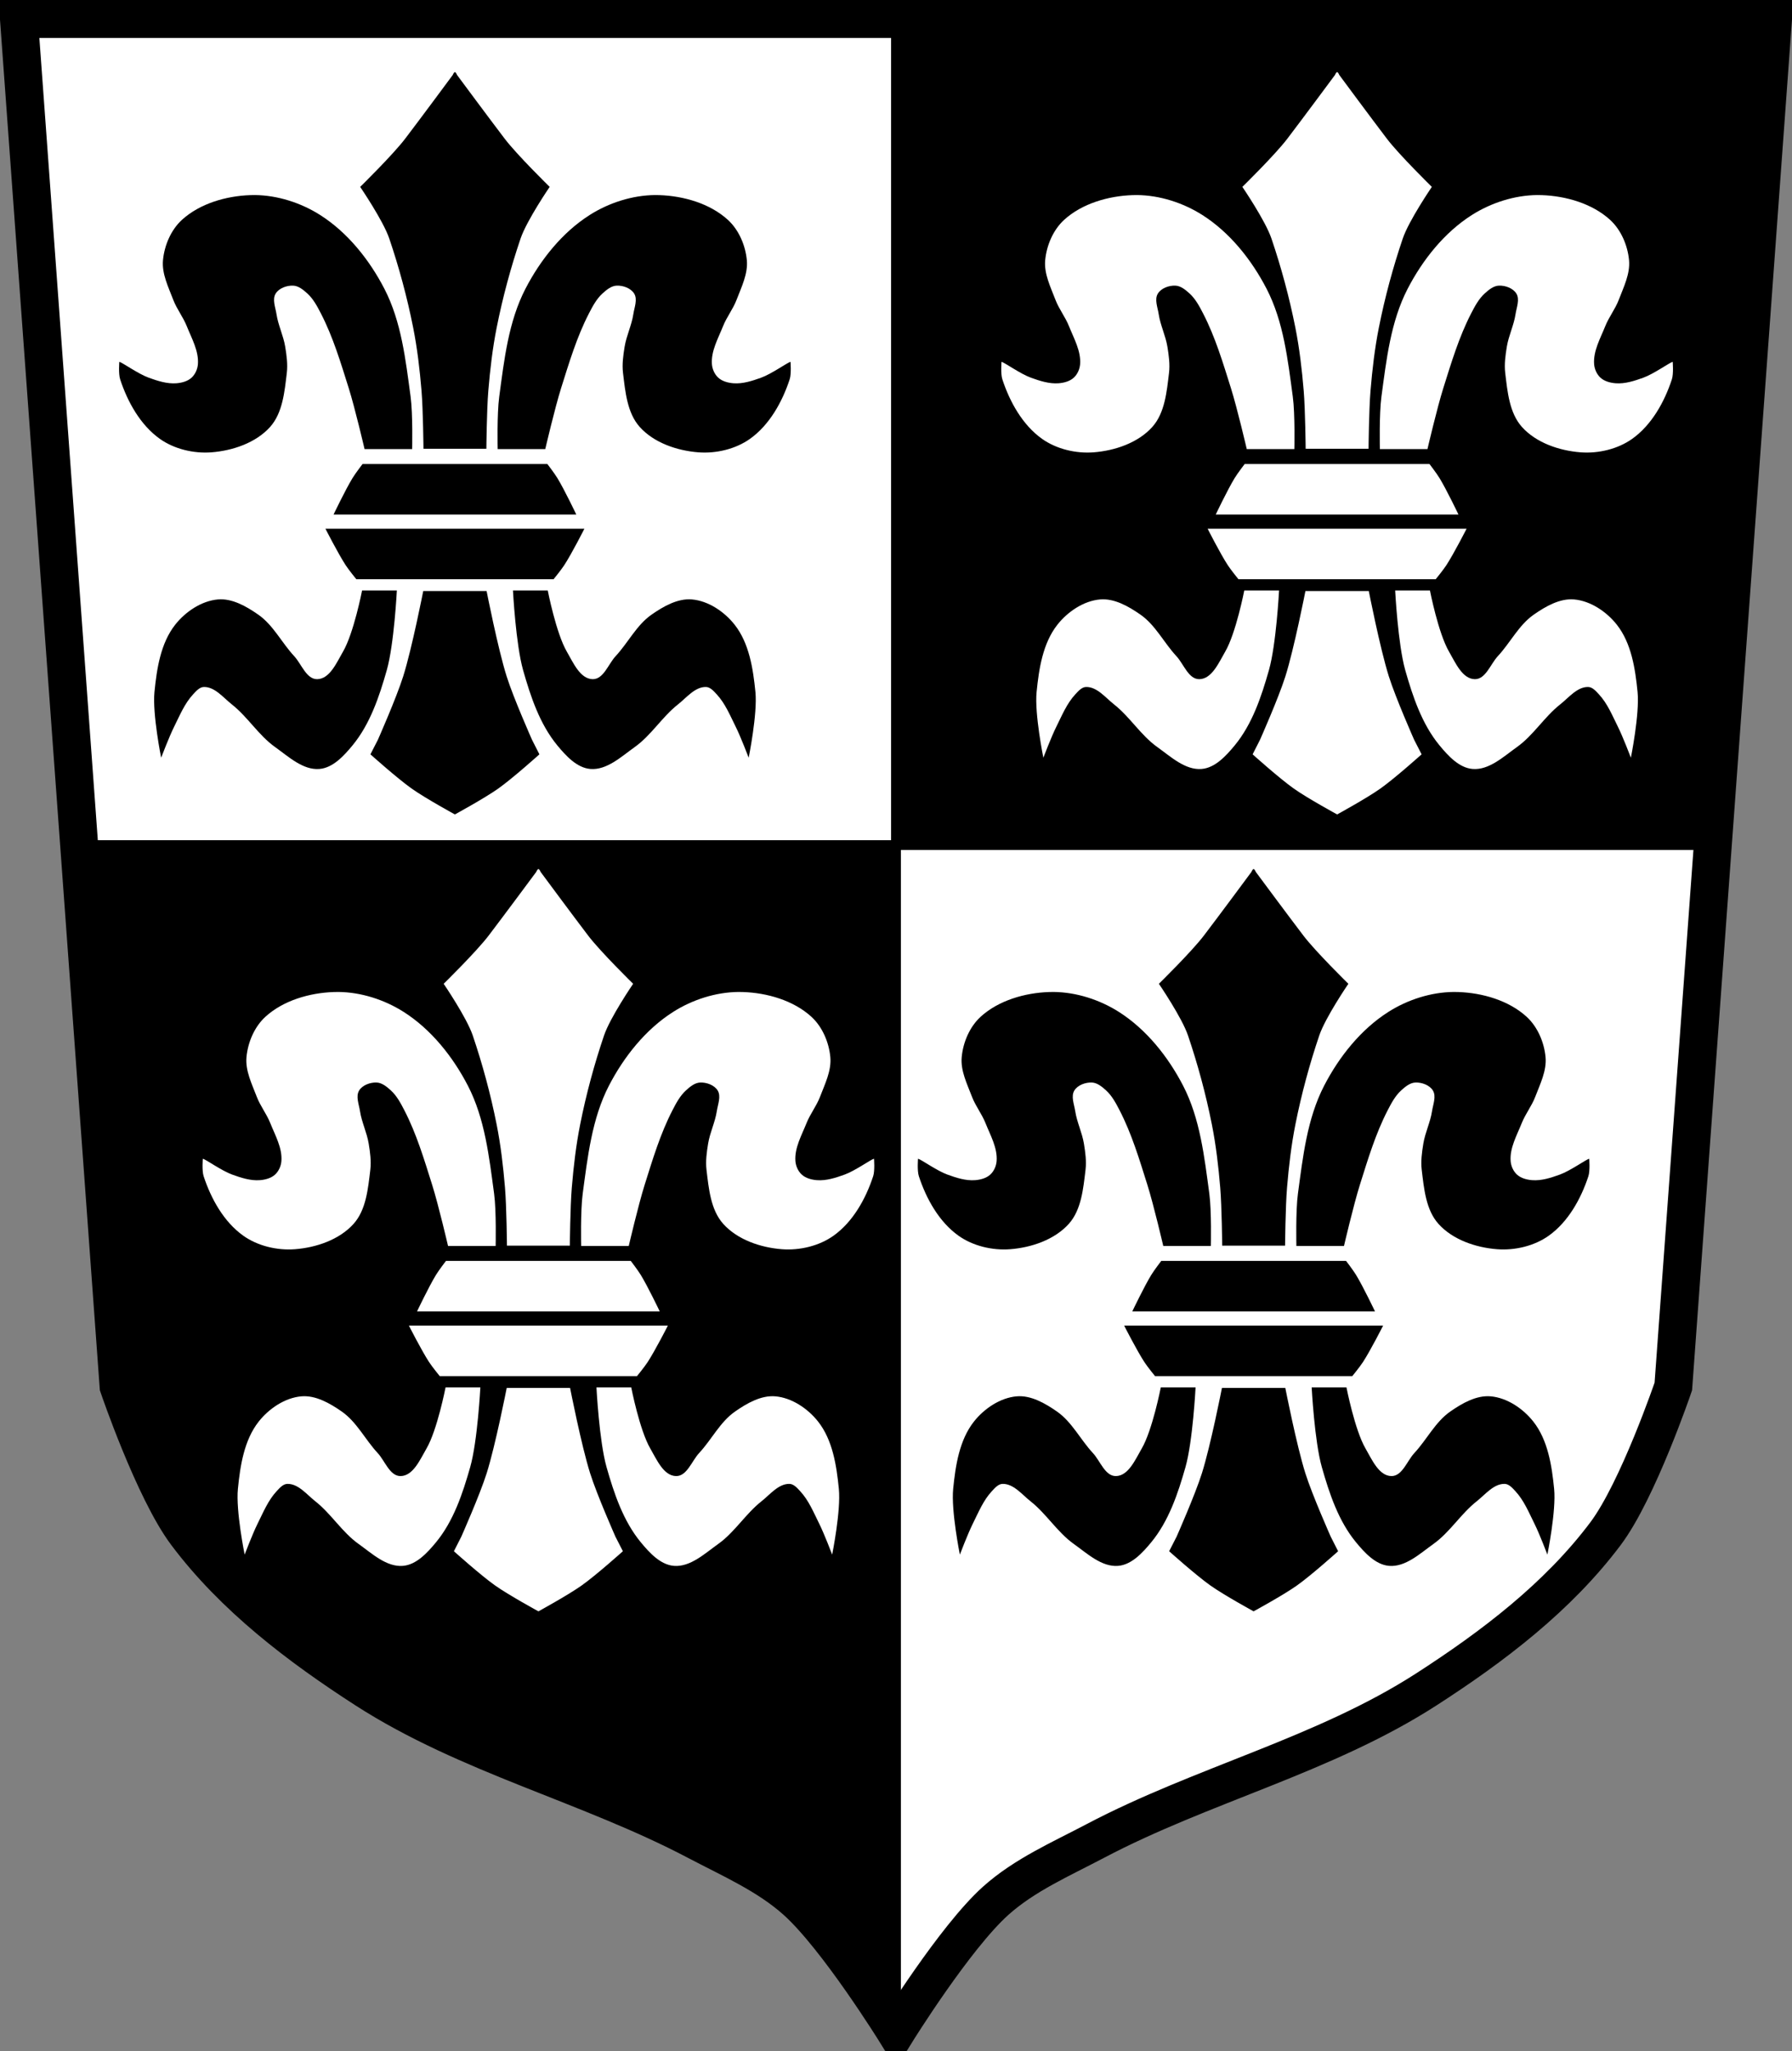
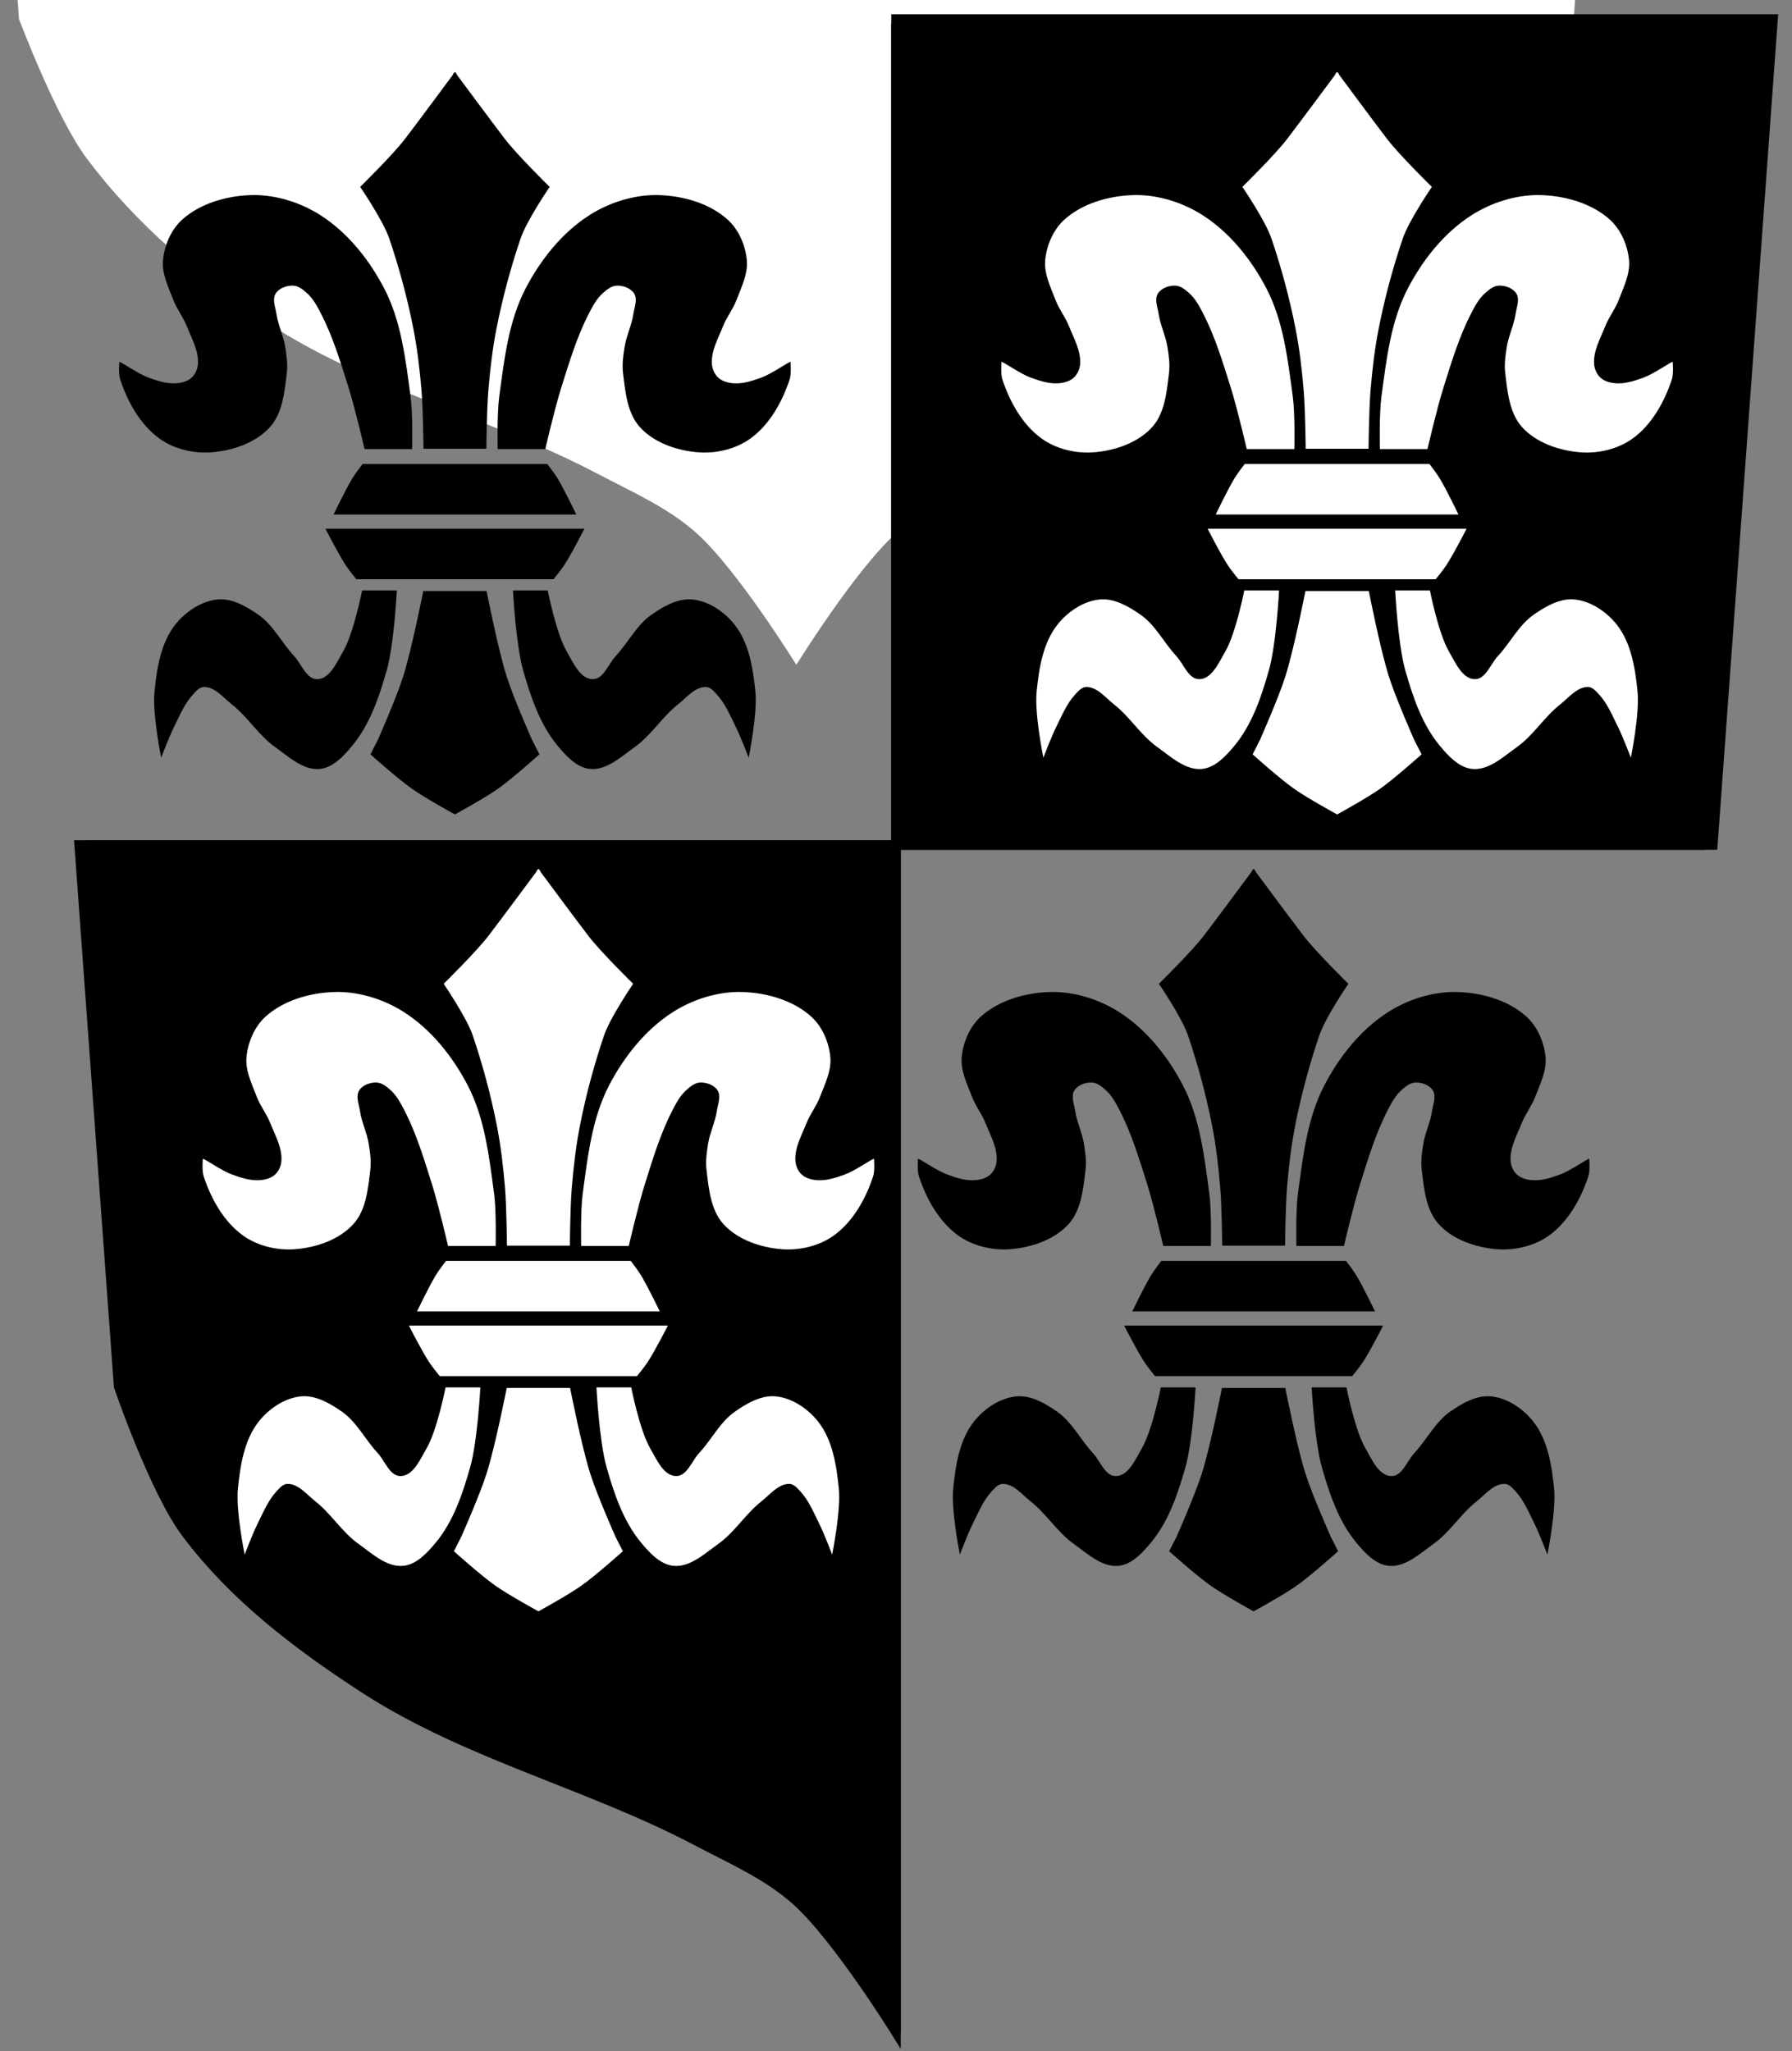
<svg xmlns="http://www.w3.org/2000/svg" viewBox="0 0 944.84 1081.44">
  <rect x="0" y="0" width="944.84" height="1081.44" fill="#808080" stroke="none" />
  <g transform="translate(53.45-12.536)">
-     <path d="m-43.45 22.536l52.53 720.94c0 0 19.425 51.729 35.75 73.56 25.541 34.16 59.01 62.67 94.59 86.19 53.35 35.27 117.85 50.06 174.44 79.875 18.07 9.521 37.36 17.887 52.56 31.531 21.587 19.375 52.53 69.34 52.53 69.34 0 0 30.976-49.969 52.56-69.34 15.202-13.644 34.459-22.01 52.53-31.531 56.58-29.811 121.12-44.604 174.47-79.875 35.58-23.522 69.05-52.03 94.59-86.19 16.324-21.834 35.719-73.56 35.719-73.56l52.56-720.94h-462.44-462.41" fill="#fff" />
+     <path d="m-43.45 22.536c0 0 19.425 51.729 35.75 73.56 25.541 34.16 59.01 62.67 94.59 86.19 53.35 35.27 117.85 50.06 174.44 79.875 18.07 9.521 37.36 17.887 52.56 31.531 21.587 19.375 52.53 69.34 52.53 69.34 0 0 30.976-49.969 52.56-69.34 15.202-13.644 34.459-22.01 52.53-31.531 56.58-29.811 121.12-44.604 174.47-79.875 35.58-23.522 69.05-52.03 94.59-86.19 16.324-21.834 35.719-73.56 35.719-73.56l52.56-720.94h-462.44-462.41" fill="#fff" />
    <g stroke="#000">
      <path d="m418.97 22.531v435.5h430.69l31.75-435.5h-462.44zm0 435.5h-430.69l20.813 285.44c0 0 1.171 3.414 3.188 8.906.004.012-.004.02 0 .031 1.01 2.741 2.235 5.993 3.625 9.594 1.394 3.611 2.956 7.583 4.656 11.719 1.7 4.136 3.541 8.428 5.469 12.75.004.009-.004.023 0 .031.96 2.153 1.936 4.302 2.938 6.438.004.009-.004.023 0 .031 2.01 4.279 4.102 8.48 6.219 12.438.004.008-.004.023 0 .031 2.117 3.957 4.291 7.671 6.438 10.969 1.075 1.652 2.151 3.202 3.219 4.625 1.197 1.596 2.417 3.156 3.656 4.719.115.145.228.292.344.438.273.342.538.69.813 1.031.974 1.208 1.971 2.405 2.969 3.594 1.34 1.597 2.713 3.187 4.094 4.75 1.381 1.563 2.767 3.095 4.188 4.625 1.405 1.513 2.84 3.02 4.281 4.5.016.016.016.047.031.063.001.011.021.021.031.031 1.447 1.487 2.925 2.95 4.406 4.406 1.328 1.306 2.646 2.593 4 3.875.155.147.313.291.469.438.059.056.128.101.188.156 1.046.985 2.096 1.966 3.156 2.938 1.025.938 2.055 1.887 3.094 2.813.951.848 1.914 1.694 2.875 2.531 1.605 1.399 3.212 2.786 4.844 4.156.034.028.06.066.094.094 1.576 1.323 3.182 2.609 4.781 3.906 1.633 1.325 3.282 2.638 4.938 3.938 1.655 1.3 3.325 2.6 5 3.875 3.349 2.551 6.71 5.04 10.125 7.5.054.039.102.086.156.125 1.654 1.19 3.334 2.362 5 3.531 6.948 4.876 13.987 9.597 21.06 14.156 53.759 34.638 117.86 50.07 174.44 79.875 18.08 9.523 37.36 17.885 52.56 31.531 21.582 19.368 52.53 69.34 52.53 69.34v-53.22-193.81-378.91z" stroke-width="5" />
      <g fill="none">
-         <path d="m-43.45 22.536l52.53 720.94c0 0 18.665 54.791 35.75 77.56 25.07 33.412 59.48 59.56 94.59 82.19 53.759 34.638 117.86 50.07 174.44 79.875 18.08 9.523 37.36 17.885 52.56 31.531 21.582 19.368 52.53 69.34 52.53 69.34 0 0 30.976-49.971 52.56-69.34 15.199-13.64 34.464-22.01 52.53-31.531 56.59-29.817 120.7-45.23 174.47-79.875 35.11-22.623 69.53-48.772 94.59-82.19 17.08-22.771 35.719-77.56 35.719-77.56l52.56-720.94h-462.44z" stroke-width="20" />
        <g stroke-width="5">
          <path d="m418.96 1083.97v-1058.97" />
          <path d="m845.56 458.04h-853.2" />
        </g>
      </g>
    </g>
    <g transform="translate(-2.633)">
      <path d="m654.19 50.53c-.423.153-.806.74-1.156 1.563-1.846 2.493-16.795 22.659-25.09 33.563-6.519 8.565-23.719 25.406-23.719 25.406 0 0 12.12 17.736 15.344 27.25 5.107 15.07 9.392 30.814 12.594 46.938 2.157 10.864 3.476 22.09 4.406 33.31.84 10.132 1.031 30.563 1.031 30.563h33.16c0 0 .191-20.43 1.031-30.563.93-11.22 2.249-22.449 4.406-33.31 3.201-16.12 7.486-31.871 12.594-46.938 3.225-9.514 15.344-27.25 15.344-27.25 0 0-17.2-16.841-23.719-25.406-8.309-10.916-23.279-31.14-25.09-33.594-.346-.805-.707-1.38-1.125-1.531m-105.53 64.844c-.801-.007-1.578.004-2.375.031-12.744.441-26.57 4.416-36 13-5.814 5.292-9.304 13.484-10.03 21.313-.668 7.175 2.865 14.206 5.438 20.938 1.849 4.837 5.174 9 7.094 13.813 2.585 6.478 6.419 13.14 5.875 20.09-.204 2.613-1.412 5.323-3.344 7.094-2.082 1.909-5.153 2.718-7.969 2.938-4.964.387-9.942-1.247-14.625-2.938-5.518-1.992-13.826-7.957-15.5-8.375 0 0-.519 6.3.438 9.219 3.916 11.948 10.668 24.08 20.906 31.375 7.632 5.44 17.874 7.838 27.22 7.125 11.213-.856 23.429-5 30.938-13.375 6.628-7.39 7.629-18.612 8.813-28.469.55-4.579-.103-9.261-.844-13.813-.951-5.844-3.707-11.302-4.594-17.16-.543-3.588-2.343-7.786-.438-10.875 1.77-2.869 5.851-4.323 9.219-4.188 2.87.116 5.411 2.25 7.531 4.188 3.113 2.845 5.158 6.722 7.094 10.469 6.421 12.431 10.451 25.968 14.656 39.31 3.335 10.584 8.375 32.22 8.375 32.22h25.09c0 0 .42-18.466-.813-27.594-2.611-19.345-4.845-39.567-13.813-56.906-7.903-15.28-19.382-29.719-33.906-38.938-10.1-6.411-22.429-10.392-34.438-10.5m211.03 0c-12.01.108-24.337 4.089-34.438 10.5-14.525 9.218-26 23.657-33.906 38.938-8.967 17.339-11.201 37.561-13.813 56.906-1.232 9.128-.813 27.594-.813 27.594h25.09c0 0 5.04-21.635 8.375-32.22 4.205-13.344 8.235-26.882 14.656-39.31 1.935-3.747 3.981-7.624 7.094-10.469 2.12-1.937 4.661-4.072 7.531-4.188 3.368-.136 7.449 1.319 9.219 4.188 1.906 3.089.106 7.287-.438 10.875-.887 5.855-3.643 11.312-4.594 17.16-.741 4.552-1.394 9.234-.844 13.813 1.183 9.856 2.184 21.08 8.813 28.469 7.509 8.372 19.724 12.519 30.938 13.375 9.345.713 19.588-1.685 27.22-7.125 10.238-7.298 16.99-19.427 20.906-31.375.957-2.919.438-9.219.438-9.219-1.674.418-9.982 6.383-15.5 8.375-4.683 1.691-9.661 3.324-14.625 2.938-2.816-.22-5.887-1.029-7.969-2.938-1.932-1.771-3.139-4.481-3.344-7.094-.544-6.953 3.29-13.616 5.875-20.09 1.919-4.809 5.245-8.976 7.094-13.813 2.572-6.731 6.105-13.762 5.438-20.938-.728-7.828-4.217-16.02-10.03-21.313-9.43-8.584-23.256-12.559-36-13-.797-.028-1.574-.039-2.375-.031m-154.25 141.78c0 0-3.696 4.812-5.281 7.406-3.751 6.139-9.969 19.219-9.969 19.219h60.28 7.375 60.31c0 0-6.249-13.08-10-19.219-1.585-2.594-5.281-7.406-5.281-7.406h-40.875-15.688-40.875m-19.531 34.12c0 0 6.622 13.08 10.625 19.219 1.692 2.594 5.625 7.406 5.625 7.406h43.625 16.75 43.625c0 0 3.933-4.812 5.625-7.406 4-6.139 10.656-19.219 10.656-19.219h-64.34-7.875-64.31m19.313 32.563c0 0-4.388 22.522-10.06 32.25-3.34 5.726-6.997 14.395-13.625 14.5-5.718.09-8.23-7.969-12.12-12.156-6.572-7.07-11.02-16.361-18.938-21.875-6.224-4.334-13.757-8.666-21.313-8-8.678.765-17.07 6.471-22.469 13.313-7.668 9.726-9.751 23.17-10.969 35.5-1.14 11.544 3.563 34.625 3.563 34.625 0 0 4.185-11.02 6.813-16.281 2.963-5.933 5.54-12.306 10.06-17.16 1.549-1.661 3.355-3.793 5.625-3.844 5.801-.131 10.222 5.598 14.781 9.188 8.385 6.601 14.09 16.28 22.781 22.469 7.079 5.04 14.713 12.257 23.375 11.563 7.12-.571 12.924-6.927 17.469-12.438 9.24-11.203 14.06-25.687 18.03-39.656 3.856-13.581 5.344-42 5.344-42h-18.344m79.56 0c0 0 1.457 28.419 5.313 42 3.966 13.97 8.822 28.453 18.06 39.656 4.545 5.511 10.348 11.866 17.469 12.438 8.662.695 16.296-6.523 23.375-11.563 8.693-6.189 14.397-15.868 22.781-22.469 4.559-3.589 8.98-9.318 14.781-9.188 2.27.051 4.076 2.183 5.625 3.844 4.522 4.85 7.1 11.224 10.06 17.16 2.627 5.261 6.813 16.281 6.813 16.281 0 0 4.671-23.08 3.531-34.625-1.217-12.326-3.269-25.774-10.938-35.5-5.394-6.841-13.822-12.548-22.5-13.313-7.555-.666-15.06 3.666-21.281 8-7.919 5.514-12.365 14.809-18.938 21.875-3.895 4.188-6.438 12.247-12.156 12.156-6.628-.105-10.253-8.774-13.594-14.5-5.675-9.728-10.06-32.25-10.06-32.25h-18.344m-47.31.281c0 0-5.944 30.32-10.563 44.969-3.619 11.482-13.375 33.438-13.375 33.438l-3.906 7.688c0 0 14.07 12.649 21.719 18.06 7.261 5.14 22.844 13.625 22.844 13.625 0 0 15.521-8.485 22.781-13.625 7.647-5.413 21.75-18.06 21.75-18.06l-3.938-7.688c0 0-9.725-21.956-13.344-33.438-4.619-14.653-10.563-44.969-10.563-44.969h-33.406m-404.41 146.53c-.423.153-.806.74-1.156 1.563-1.846 2.493-16.795 22.659-25.09 33.563-6.519 8.565-23.719 25.406-23.719 25.406 0 0 12.12 17.736 15.344 27.25 5.107 15.07 9.392 30.814 12.594 46.938 2.157 10.864 3.476 22.09 4.406 33.31.84 10.132 1.031 30.563 1.031 30.563h33.16c0 0 .191-20.43 1.031-30.563.93-11.22 2.249-22.449 4.406-33.31 3.201-16.12 7.486-31.871 12.594-46.938 3.225-9.514 15.344-27.25 15.344-27.25 0 0-17.2-16.841-23.719-25.406-8.309-10.916-23.279-31.14-25.09-33.594-.346-.805-.707-1.38-1.125-1.531m-105.53 64.844c-.801-.007-1.578.004-2.375.031-12.744.441-26.57 4.416-36 13-5.814 5.292-9.304 13.484-10.03 21.313-.668 7.175 2.865 14.206 5.438 20.938 1.849 4.837 5.174 9 7.094 13.813 2.585 6.478 6.419 13.14 5.875 20.09-.204 2.613-1.412 5.323-3.344 7.094-2.082 1.909-5.153 2.718-7.969 2.938-4.964.387-9.942-1.247-14.625-2.938-5.518-1.992-13.826-7.957-15.5-8.375 0 0-.519 6.3.438 9.219 3.916 11.948 10.668 24.08 20.906 31.375 7.632 5.44 17.874 7.838 27.22 7.125 11.213-.856 23.429-5 30.938-13.375 6.628-7.39 7.629-18.612 8.813-28.469.55-4.579-.103-9.261-.844-13.813-.951-5.844-3.707-11.302-4.594-17.16-.543-3.588-2.343-7.786-.438-10.875 1.77-2.869 5.851-4.323 9.219-4.188 2.87.116 5.411 2.25 7.531 4.188 3.113 2.845 5.158 6.722 7.094 10.469 6.421 12.431 10.451 25.968 14.656 39.31 3.335 10.584 8.375 32.22 8.375 32.22h25.09c0 0 .42-18.466-.813-27.594-2.611-19.345-4.845-39.567-13.813-56.906-7.903-15.28-19.382-29.719-33.906-38.938-10.1-6.411-22.429-10.392-34.438-10.5m211.03 0c-12.01.108-24.337 4.089-34.438 10.5-14.525 9.218-26 23.657-33.906 38.938-8.967 17.339-11.201 37.561-13.813 56.906-1.232 9.128-.813 27.594-.813 27.594h25.09c0 0 5.04-21.635 8.375-32.22 4.205-13.344 8.235-26.882 14.656-39.31 1.935-3.747 3.981-7.624 7.094-10.469 2.12-1.937 4.661-4.072 7.531-4.188 3.368-.136 7.449 1.319 9.219 4.188 1.906 3.089.106 7.287-.438 10.875-.887 5.855-3.643 11.312-4.594 17.16-.741 4.552-1.394 9.234-.844 13.813 1.183 9.856 2.184 21.08 8.813 28.469 7.509 8.372 19.724 12.519 30.938 13.375 9.344.713 19.588-1.685 27.22-7.125 10.238-7.298 16.99-19.427 20.906-31.375.957-2.919.438-9.219.438-9.219-1.674.418-9.982 6.383-15.5 8.375-4.683 1.691-9.661 3.324-14.625 2.938-2.816-.22-5.887-1.029-7.969-2.938-1.932-1.771-3.139-4.481-3.344-7.094-.544-6.953 3.29-13.616 5.875-20.09 1.919-4.809 5.245-8.976 7.094-13.813 2.572-6.731 6.105-13.762 5.438-20.938-.728-7.828-4.217-16.02-10.03-21.313-9.43-8.584-23.256-12.559-36-13-.797-.028-1.574-.038-2.375-.031m-154.25 141.78c0 0-3.696 4.812-5.281 7.406-3.751 6.139-9.969 19.219-9.969 19.219h60.28 7.375 60.31c0 0-6.249-13.08-10-19.219-1.585-2.594-5.281-7.406-5.281-7.406h-40.875-15.688-40.875m-19.531 34.12c0 0 6.622 13.08 10.625 19.219 1.692 2.594 5.625 7.406 5.625 7.406h43.625 16.75 43.625c0 0 3.933-4.812 5.625-7.406 4-6.139 10.656-19.219 10.656-19.219h-64.34-7.875-64.31m19.313 32.563c0 0-4.388 22.522-10.06 32.25-3.34 5.726-6.997 14.395-13.625 14.5-5.718.09-8.23-7.969-12.12-12.156-6.572-7.07-11.02-16.361-18.938-21.875-6.224-4.334-13.757-8.666-21.313-8-8.678.765-17.07 6.471-22.469 13.313-7.668 9.726-9.751 23.17-10.969 35.5-1.14 11.544 3.563 34.625 3.563 34.625 0 0 4.186-11.02 6.813-16.281 2.963-5.933 5.54-12.306 10.06-17.16 1.549-1.661 3.355-3.793 5.625-3.844 5.801-.131 10.222 5.598 14.781 9.188 8.385 6.601 14.09 16.28 22.781 22.469 7.079 5.04 14.713 12.257 23.375 11.563 7.12-.571 12.924-6.927 17.469-12.438 9.24-11.203 14.06-25.687 18.03-39.656 3.856-13.581 5.344-42 5.344-42h-18.344m79.56 0c0 0 1.457 28.419 5.313 42 3.966 13.97 8.822 28.453 18.06 39.656 4.545 5.511 10.348 11.866 17.469 12.438 8.662.695 16.296-6.523 23.375-11.563 8.693-6.189 14.397-15.868 22.781-22.469 4.559-3.589 8.98-9.318 14.781-9.188 2.27.051 4.076 2.183 5.625 3.844 4.522 4.85 7.1 11.224 10.06 17.16 2.627 5.261 6.813 16.281 6.813 16.281 0 0 4.671-23.08 3.531-34.625-1.217-12.326-3.269-25.774-10.938-35.5-5.394-6.841-13.822-12.548-22.5-13.313-7.555-.666-15.06 3.666-21.281 8-7.919 5.514-12.365 14.809-18.938 21.875-3.895 4.188-6.438 12.247-12.156 12.156-6.628-.105-10.253-8.774-13.594-14.5-5.675-9.728-10.06-32.25-10.06-32.25h-18.344m-47.31.281c0 0-5.944 30.32-10.563 44.969-3.619 11.482-13.375 33.438-13.375 33.438l-3.906 7.688c0 0 14.07 12.649 21.719 18.06 7.261 5.14 22.844 13.625 22.844 13.625 0 0 15.521-8.485 22.781-13.625 7.647-5.413 21.75-18.06 21.75-18.06l-3.938-7.688c0 0-9.725-21.956-13.344-33.438-4.619-14.653-10.563-44.969-10.563-44.969h-33.406" fill="#fff" />
      <path d="m189.03 50.53c.423.153.806.74 1.156 1.563 1.846 2.493 16.795 22.659 25.09 33.563 6.519 8.565 23.719 25.406 23.719 25.406 0 0-12.12 17.736-15.344 27.25-5.107 15.07-9.392 30.814-12.594 46.938-2.157 10.864-3.476 22.09-4.406 33.31-.84 10.132-1.031 30.563-1.031 30.563h-33.16c0 0-.191-20.43-1.031-30.563-.93-11.22-2.249-22.449-4.406-33.31-3.201-16.12-7.486-31.871-12.594-46.938-3.225-9.514-15.344-27.25-15.344-27.25 0 0 17.2-16.841 23.719-25.406 8.309-10.916 23.279-31.14 25.09-33.594.346-.805.707-1.38 1.125-1.531m105.53 64.844c.801-.007 1.578.004 2.375.031 12.744.441 26.57 4.416 36 13 5.814 5.292 9.304 13.484 10.03 21.313.668 7.175-2.865 14.206-5.438 20.938-1.849 4.837-5.174 9-7.094 13.813-2.585 6.478-6.419 13.14-5.875 20.09.204 2.613 1.412 5.323 3.344 7.094 2.082 1.909 5.153 2.718 7.969 2.938 4.964.387 9.942-1.247 14.625-2.938 5.518-1.992 13.826-7.957 15.5-8.375 0 0 .519 6.3-.438 9.219-3.916 11.948-10.668 24.08-20.906 31.375-7.632 5.44-17.874 7.838-27.22 7.125-11.213-.856-23.429-5-30.938-13.375-6.628-7.39-7.629-18.612-8.813-28.469-.55-4.579.103-9.261.844-13.813.951-5.844 3.707-11.302 4.594-17.16.543-3.588 2.343-7.786.438-10.875-1.77-2.869-5.851-4.323-9.219-4.188-2.87.116-5.411 2.25-7.531 4.188-3.113 2.845-5.158 6.722-7.094 10.469-6.421 12.431-10.451 25.968-14.656 39.31-3.335 10.584-8.375 32.22-8.375 32.22h-25.09c0 0-.42-18.466.813-27.594 2.611-19.345 4.845-39.567 13.813-56.906 7.903-15.28 19.382-29.719 33.906-38.938 10.1-6.411 22.429-10.392 34.438-10.5m-211.03 0c12.01.108 24.337 4.089 34.438 10.5 14.525 9.218 26 23.657 33.906 38.938 8.967 17.339 11.201 37.561 13.813 56.906 1.232 9.128.813 27.594.813 27.594h-25.09c0 0-5.04-21.635-8.375-32.22-4.205-13.344-8.235-26.882-14.656-39.31-1.935-3.747-3.981-7.624-7.094-10.469-2.12-1.937-4.661-4.072-7.531-4.188-3.368-.136-7.449 1.319-9.219 4.188-1.906 3.089-.106 7.287.438 10.875.887 5.855 3.643 11.312 4.594 17.16.741 4.552 1.394 9.234.844 13.813-1.183 9.856-2.184 21.08-8.813 28.469-7.509 8.372-19.724 12.519-30.938 13.375-9.344.713-19.588-1.685-27.22-7.125-10.238-7.298-16.99-19.427-20.906-31.375-.957-2.919-.438-9.219-.438-9.219 1.674.418 9.982 6.383 15.5 8.375 4.683 1.691 9.661 3.324 14.625 2.938 2.816-.22 5.887-1.029 7.969-2.938 1.932-1.771 3.139-4.481 3.344-7.094.544-6.953-3.29-13.616-5.875-20.09-1.919-4.809-5.245-8.976-7.094-13.813-2.572-6.731-6.105-13.762-5.438-20.938.728-7.828 4.217-16.02 10.03-21.313 9.43-8.584 23.256-12.559 36-13 .797-.028 1.574-.039 2.375-.031m154.25 141.78c0 0 3.696 4.812 5.281 7.406 3.751 6.139 9.969 19.219 9.969 19.219h-60.28-7.375-60.31c0 0 6.249-13.08 10-19.219 1.585-2.594 5.281-7.406 5.281-7.406h40.875 15.688 40.875m19.531 34.12c0 0-6.622 13.08-10.625 19.219-1.692 2.594-5.625 7.406-5.625 7.406h-43.625-16.75-43.625c0 0-3.933-4.812-5.625-7.406-4-6.139-10.656-19.219-10.656-19.219h64.34 7.875 64.31m-19.313 32.563c0 0 4.388 22.522 10.06 32.25 3.34 5.726 6.997 14.395 13.625 14.5 5.718.09 8.23-7.969 12.12-12.156 6.572-7.07 11.02-16.361 18.938-21.875 6.224-4.334 13.757-8.666 21.313-8 8.678.765 17.07 6.471 22.469 13.313 7.668 9.726 9.751 23.17 10.969 35.5 1.14 11.544-3.563 34.625-3.563 34.625 0 0-4.185-11.02-6.813-16.281-2.963-5.933-5.54-12.306-10.06-17.16-1.549-1.661-3.355-3.793-5.625-3.844-5.801-.131-10.222 5.598-14.781 9.188-8.385 6.601-14.09 16.28-22.781 22.469-7.079 5.04-14.713 12.257-23.375 11.563-7.12-.571-12.924-6.927-17.469-12.438-9.24-11.203-14.06-25.687-18.03-39.656-3.856-13.581-5.344-42-5.344-42h18.344m-79.56 0c0 0-1.457 28.419-5.313 42-3.966 13.97-8.822 28.453-18.06 39.656-4.545 5.511-10.348 11.866-17.469 12.438-8.662.695-16.296-6.523-23.375-11.563-8.693-6.189-14.397-15.868-22.781-22.469-4.559-3.589-8.98-9.318-14.781-9.188-2.27.051-4.076 2.183-5.625 3.844-4.522 4.85-7.1 11.224-10.06 17.16-2.627 5.261-6.813 16.281-6.813 16.281 0 0-4.671-23.08-3.531-34.625 1.217-12.326 3.269-25.774 10.938-35.5 5.394-6.841 13.822-12.548 22.5-13.313 7.555-.666 15.06 3.666 21.281 8 7.919 5.514 12.365 14.809 18.938 21.875 3.895 4.188 6.438 12.247 12.156 12.156 6.628-.105 10.253-8.774 13.594-14.5 5.675-9.728 10.06-32.25 10.06-32.25h18.344m47.31.281c0 0 5.944 30.32 10.563 44.969 3.619 11.482 13.375 33.438 13.375 33.438l3.906 7.688c0 0-14.07 12.649-21.719 18.06-7.261 5.14-22.844 13.625-22.844 13.625 0 0-15.521-8.485-22.781-13.625-7.647-5.413-21.75-18.06-21.75-18.06l3.938-7.688c0 0 9.725-21.956 13.344-33.438 4.619-14.653 10.563-44.969 10.563-44.969h33.406m404.41 146.53c.423.153.806.74 1.156 1.563 1.846 2.493 16.795 22.659 25.09 33.563 6.519 8.565 23.719 25.406 23.719 25.406 0 0-12.12 17.736-15.344 27.25-5.107 15.07-9.392 30.814-12.594 46.938-2.157 10.864-3.476 22.09-4.406 33.31-.84 10.132-1.031 30.563-1.031 30.563h-33.16c0 0-.191-20.43-1.031-30.563-.93-11.22-2.249-22.449-4.406-33.31-3.201-16.12-7.486-31.871-12.594-46.938-3.225-9.514-15.344-27.25-15.344-27.25 0 0 17.2-16.841 23.719-25.406 8.309-10.916 23.279-31.14 25.09-33.594.346-.805.707-1.38 1.125-1.531m105.53 64.844c.801-.007 1.578.004 2.375.031 12.744.441 26.57 4.416 36 13 5.814 5.292 9.304 13.484 10.03 21.313.668 7.175-2.865 14.206-5.438 20.938-1.849 4.837-5.174 9-7.094 13.813-2.585 6.478-6.419 13.14-5.875 20.09.204 2.613 1.412 5.323 3.344 7.094 2.082 1.909 5.153 2.718 7.969 2.938 4.964.387 9.942-1.247 14.625-2.938 5.518-1.992 13.826-7.957 15.5-8.375 0 0 .519 6.3-.438 9.219-3.916 11.948-10.668 24.08-20.906 31.375-7.632 5.44-17.874 7.838-27.22 7.125-11.213-.856-23.429-5-30.938-13.375-6.628-7.39-7.629-18.612-8.813-28.469-.55-4.579.103-9.261.844-13.813.951-5.844 3.707-11.302 4.594-17.16.543-3.588 2.343-7.786.438-10.875-1.77-2.869-5.851-4.323-9.219-4.188-2.87.116-5.411 2.25-7.531 4.188-3.113 2.845-5.158 6.722-7.094 10.469-6.421 12.431-10.451 25.968-14.656 39.31-3.335 10.584-8.375 32.22-8.375 32.22h-25.09c0 0-.42-18.466.813-27.594 2.611-19.345 4.845-39.567 13.813-56.906 7.903-15.28 19.382-29.719 33.906-38.938 10.1-6.411 22.429-10.392 34.438-10.5m-211.03 0c12.01.108 24.337 4.089 34.438 10.5 14.525 9.218 26 23.657 33.906 38.938 8.967 17.339 11.201 37.561 13.813 56.906 1.232 9.128.813 27.594.813 27.594h-25.09c0 0-5.04-21.635-8.375-32.22-4.205-13.344-8.235-26.882-14.656-39.31-1.935-3.747-3.981-7.624-7.094-10.469-2.12-1.937-4.661-4.072-7.531-4.188-3.368-.136-7.449 1.319-9.219 4.188-1.906 3.089-.106 7.287.438 10.875.887 5.855 3.643 11.312 4.594 17.16.741 4.552 1.394 9.234.844 13.813-1.183 9.856-2.184 21.08-8.813 28.469-7.509 8.372-19.724 12.519-30.938 13.375-9.344.713-19.588-1.685-27.22-7.125-10.238-7.298-16.99-19.427-20.906-31.375-.957-2.919-.438-9.219-.438-9.219 1.674.418 9.982 6.383 15.5 8.375 4.683 1.691 9.661 3.324 14.625 2.938 2.816-.22 5.887-1.029 7.969-2.938 1.932-1.771 3.139-4.481 3.344-7.094.544-6.953-3.29-13.616-5.875-20.09-1.919-4.809-5.245-8.976-7.094-13.813-2.572-6.731-6.105-13.762-5.438-20.938.728-7.828 4.217-16.02 10.03-21.313 9.43-8.584 23.256-12.559 36-13 .797-.028 1.574-.038 2.375-.031m154.25 141.78c0 0 3.696 4.812 5.281 7.406 3.751 6.139 9.969 19.219 9.969 19.219h-60.28-7.375-60.31c0 0 6.249-13.08 10-19.219 1.585-2.594 5.281-7.406 5.281-7.406h40.875 15.688 40.875m19.531 34.12c0 0-6.622 13.08-10.625 19.219-1.692 2.594-5.625 7.406-5.625 7.406h-43.625-16.75-43.625c0 0-3.933-4.812-5.625-7.406-4-6.139-10.656-19.219-10.656-19.219h64.34 7.875 64.31m-19.313 32.563c0 0 4.388 22.522 10.06 32.25 3.34 5.726 6.997 14.395 13.625 14.5 5.718.09 8.23-7.969 12.12-12.156 6.572-7.07 11.02-16.361 18.938-21.875 6.224-4.334 13.757-8.666 21.313-8 8.678.765 17.07 6.471 22.469 13.313 7.668 9.726 9.751 23.17 10.969 35.5 1.14 11.544-3.563 34.625-3.563 34.625 0 0-4.186-11.02-6.813-16.281-2.963-5.933-5.54-12.306-10.06-17.16-1.549-1.661-3.355-3.793-5.625-3.844-5.801-.131-10.222 5.598-14.781 9.188-8.385 6.601-14.09 16.28-22.781 22.469-7.079 5.04-14.713 12.257-23.375 11.563-7.12-.571-12.924-6.927-17.469-12.438-9.24-11.203-14.06-25.687-18.03-39.656-3.856-13.581-5.344-42-5.344-42h18.344m-79.56 0c0 0-1.457 28.419-5.313 42-3.966 13.97-8.822 28.453-18.06 39.656-4.545 5.511-10.348 11.866-17.469 12.438-8.662.695-16.296-6.523-23.375-11.563-8.693-6.189-14.397-15.868-22.781-22.469-4.559-3.589-8.98-9.318-14.781-9.188-2.27.051-4.076 2.183-5.625 3.844-4.522 4.85-7.1 11.224-10.06 17.16-2.627 5.261-6.813 16.281-6.813 16.281 0 0-4.671-23.08-3.531-34.625 1.217-12.326 3.269-25.774 10.938-35.5 5.394-6.841 13.822-12.548 22.5-13.313 7.555-.666 15.06 3.666 21.281 8 7.919 5.514 12.365 14.809 18.938 21.875 3.895 4.188 6.438 12.247 12.156 12.156 6.628-.105 10.253-8.774 13.594-14.5 5.675-9.728 10.06-32.25 10.06-32.25h18.344m47.31.281c0 0 5.944 30.32 10.563 44.969 3.619 11.482 13.375 33.438 13.375 33.438l3.906 7.688c0 0-14.07 12.649-21.719 18.06-7.261 5.14-22.844 13.625-22.844 13.625 0 0-15.521-8.485-22.781-13.625-7.647-5.413-21.75-18.06-21.75-18.06l3.938-7.688c0 0 9.725-21.956 13.344-33.438 4.619-14.653 10.563-44.969 10.563-44.969h33.406" />
    </g>
  </g>
</svg>